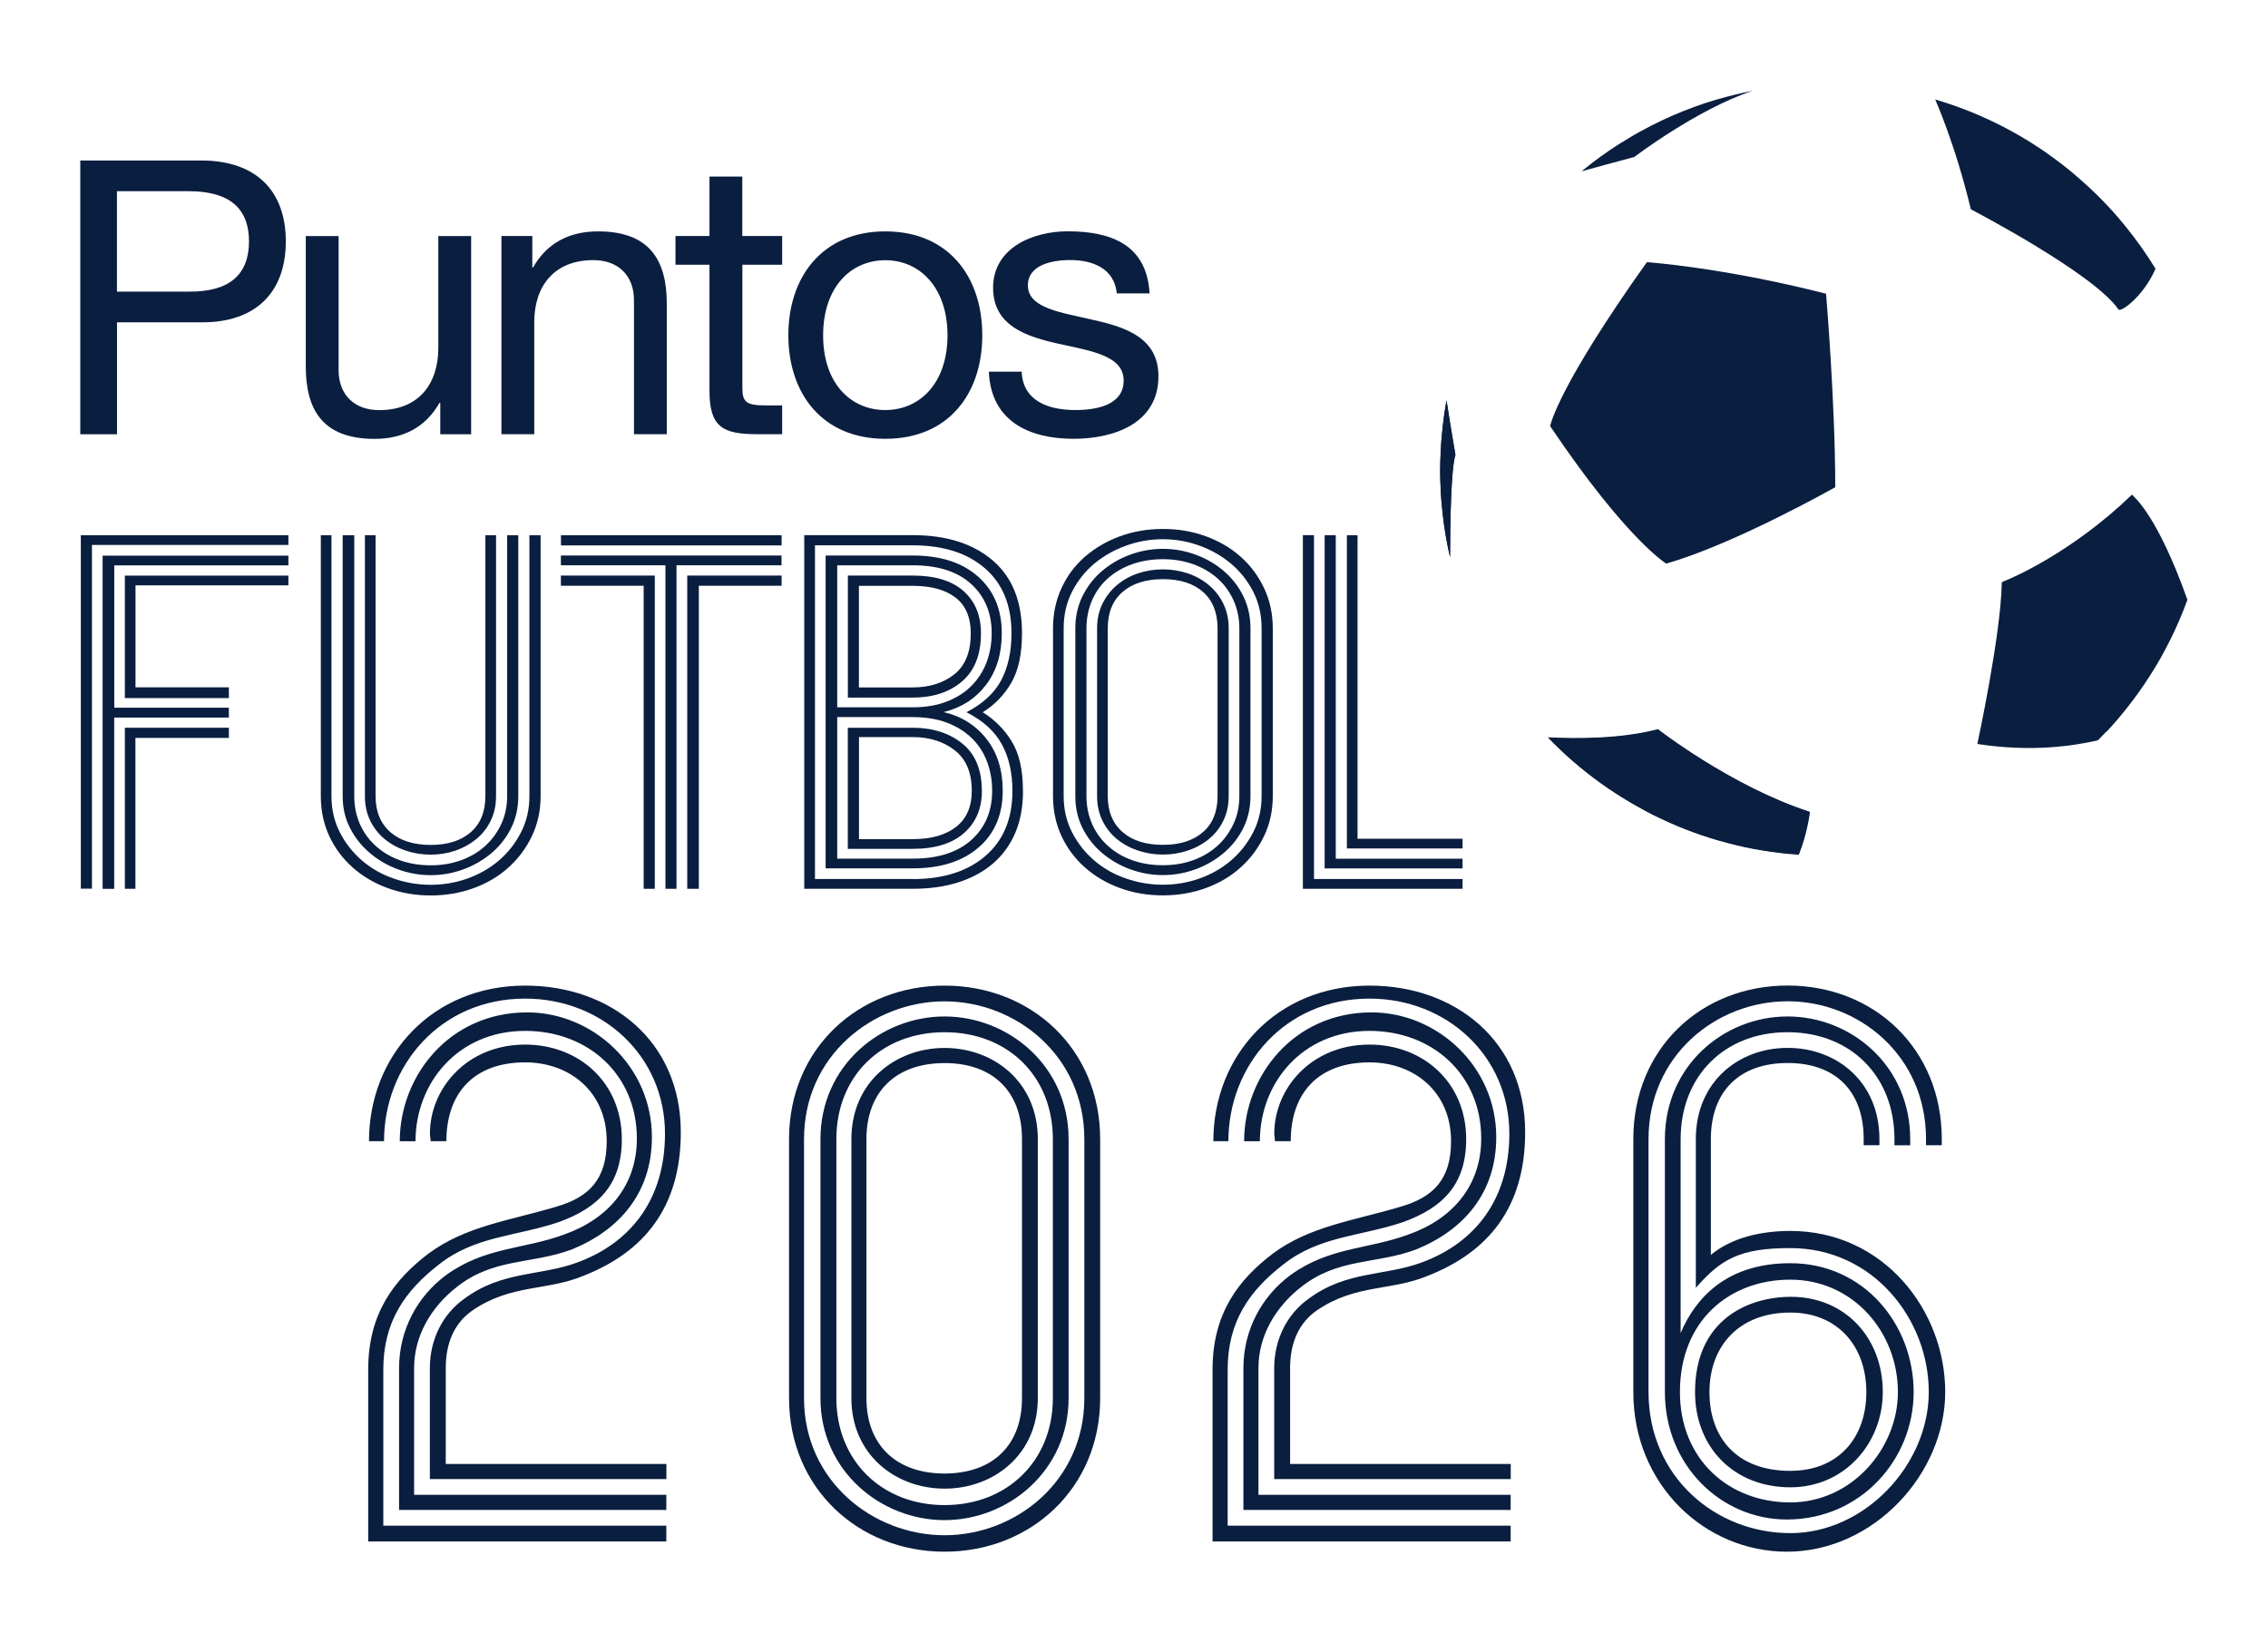
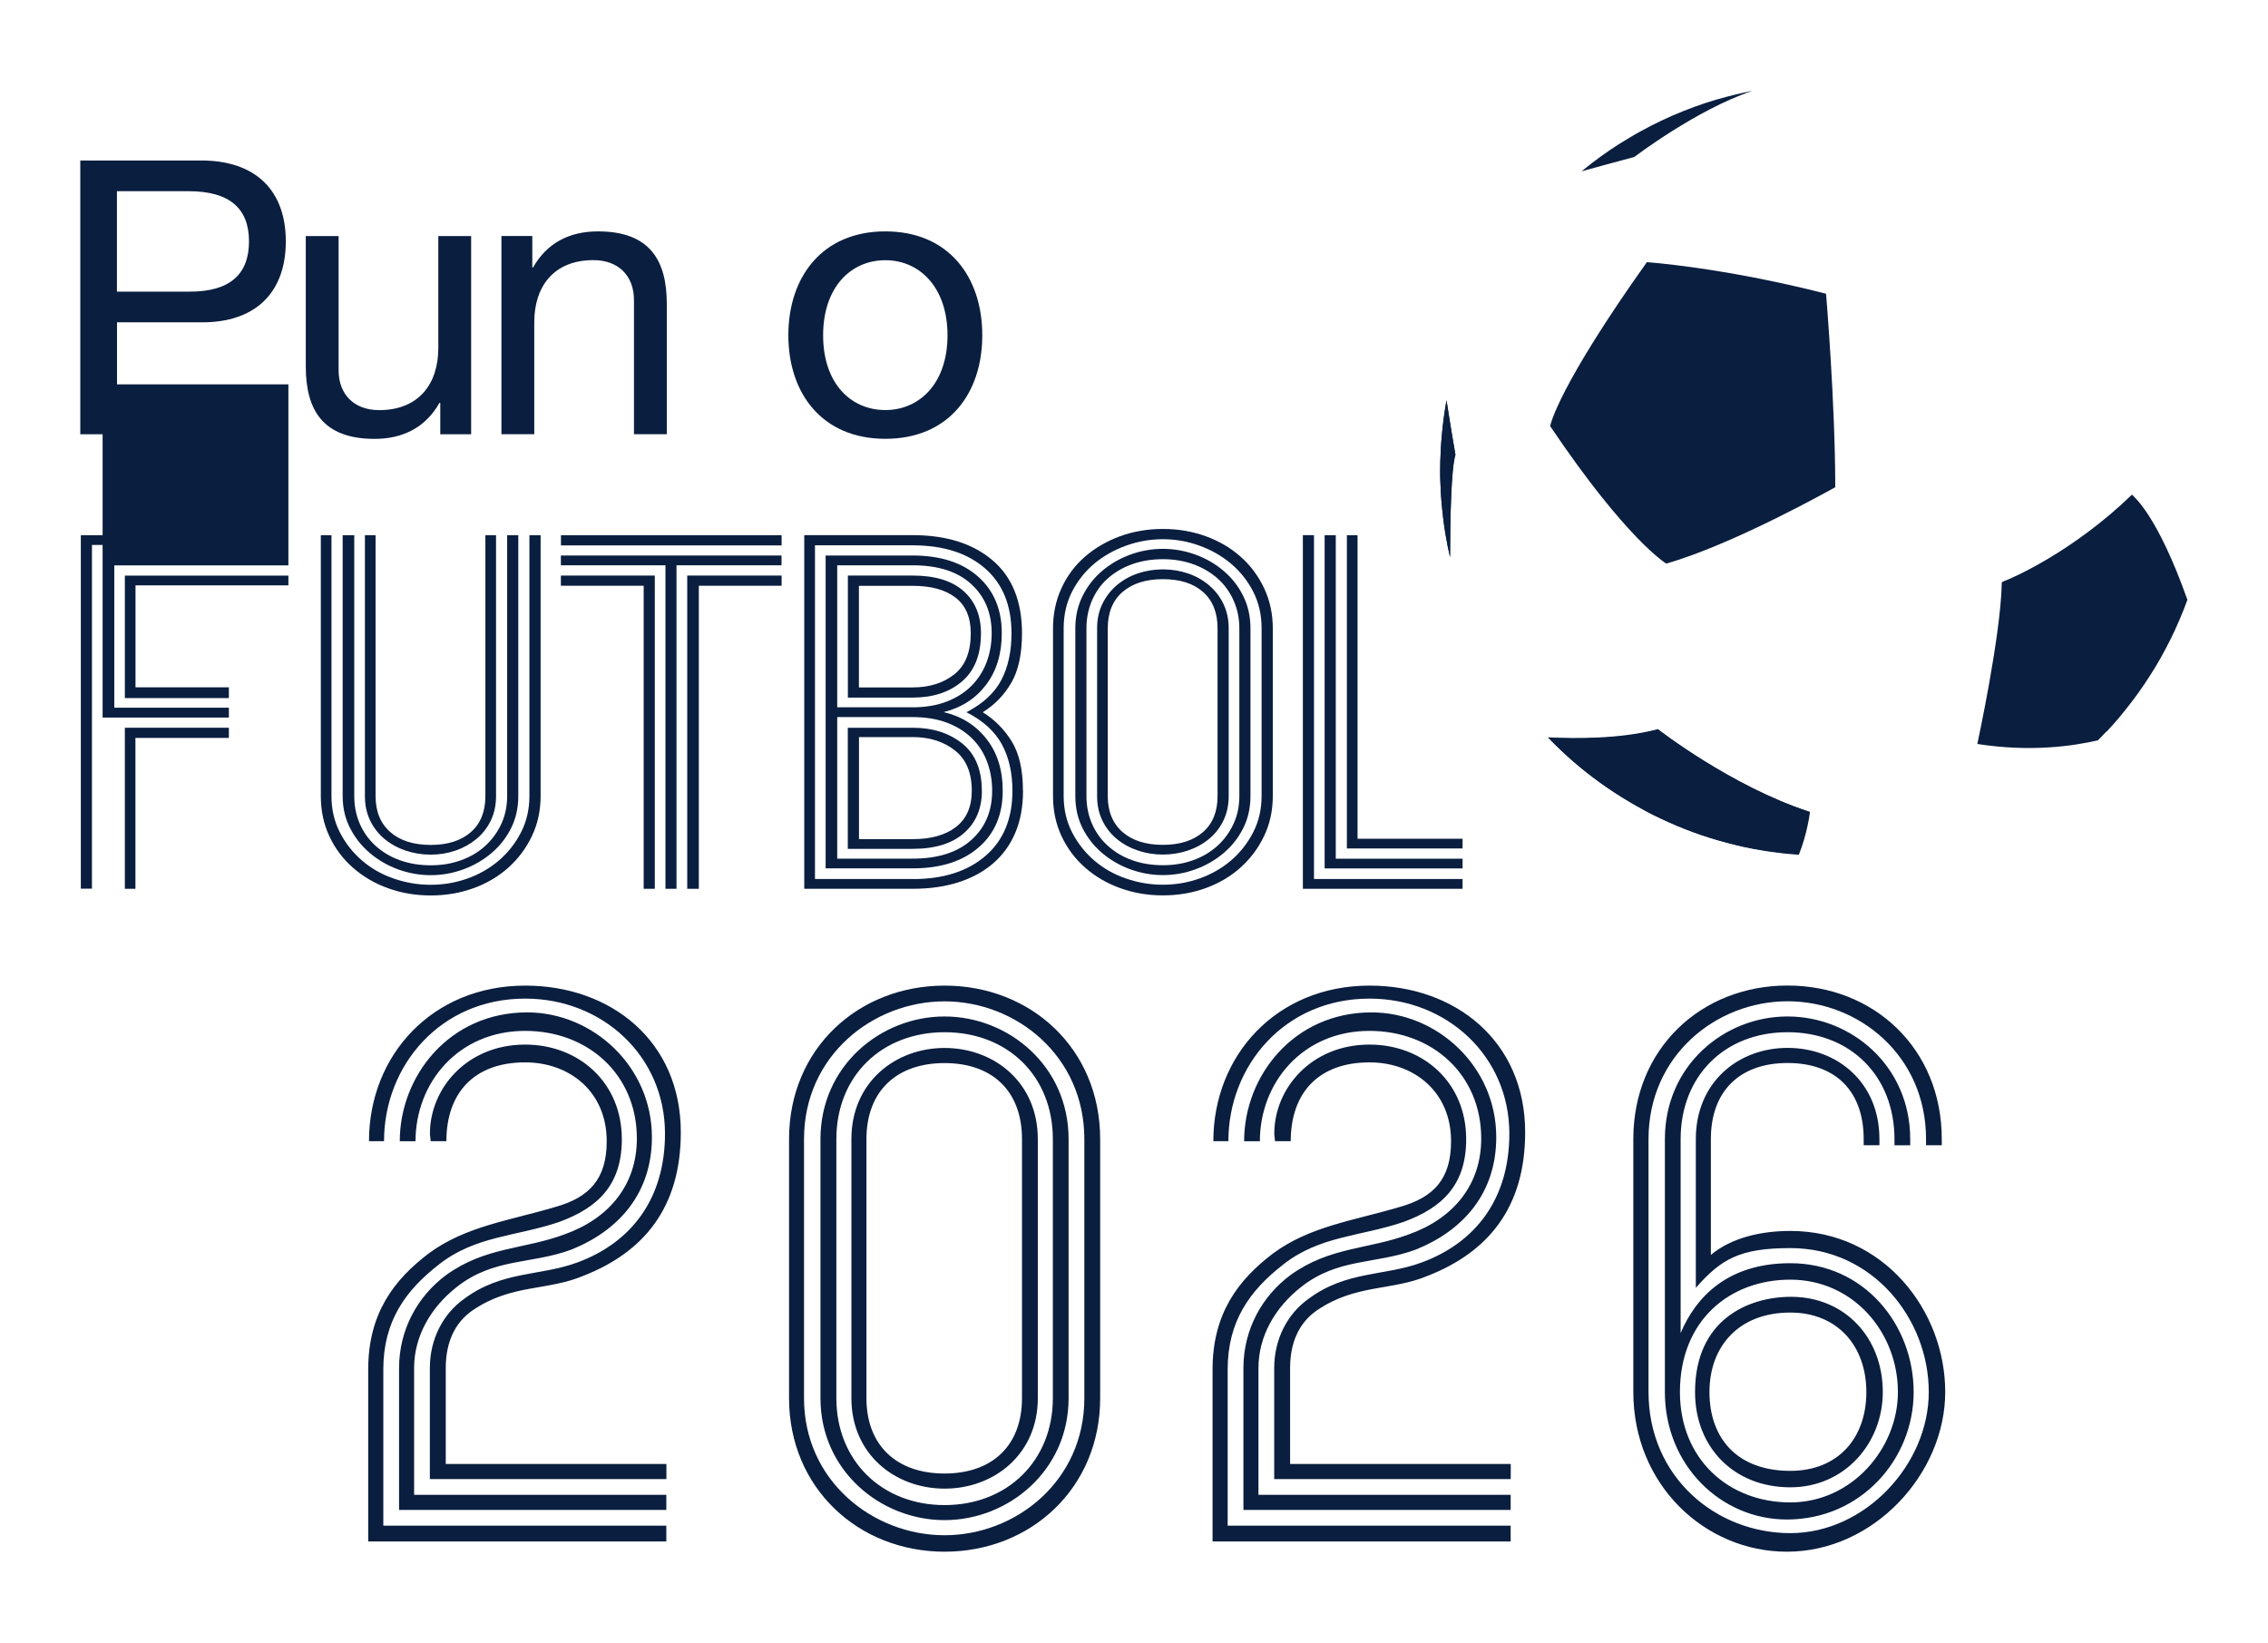
<svg xmlns="http://www.w3.org/2000/svg" id="a" viewBox="0 0 289.56 209.7">
  <path d="M10.25,20.49h15.44c7,0,10.8,3.87,10.8,10.33s-3.8,10.38-10.8,10.33h-10.75v14.29h-4.69V20.49ZM14.93,37.23h9.17c5.28.05,7.69-2.25,7.69-6.41s-2.42-6.41-7.69-6.41h-9.17v12.82Z" style="fill:#0a1e3f;" />
  <path d="M60.16,55.44h-3.95v-4.01h-.1c-1.78,3.13-4.64,4.6-8.29,4.6-6.71,0-8.78-3.82-8.78-9.25v-16.64h4.19v17.13c0,3.08,1.97,5.09,5.18,5.09,5.08,0,7.55-3.38,7.55-7.93v-14.29h4.19v25.31Z" style="fill:#0a1e3f;" />
  <path d="M64.01,30.13h3.95v4.01h.1c1.78-3.13,4.64-4.6,8.29-4.6,6.71,0,8.78,3.82,8.78,9.25v16.64h-4.19v-17.13c0-3.08-1.97-5.09-5.18-5.09-5.08,0-7.55,3.38-7.55,7.93v14.29h-4.19v-25.31Z" style="fill:#0a1e3f;" />
-   <path d="M94.78,30.13h5.08v3.67h-5.08v15.71c0,1.91.54,2.25,3.16,2.25h1.92v3.67h-3.21c-4.34,0-6.07-.88-6.07-5.53v-16.1h-4.34v-3.67h4.34v-7.59h4.19v7.59Z" style="fill:#0a1e3f;" />
  <path d="M113.03,29.54c8.09,0,12.38,5.82,12.38,13.26s-4.29,13.22-12.38,13.22-12.38-5.82-12.38-13.22,4.29-13.26,12.38-13.26ZM113.03,52.35c4.39,0,7.94-3.43,7.94-9.54s-3.55-9.59-7.94-9.59-7.94,3.43-7.94,9.59,3.55,9.54,7.94,9.54Z" style="fill:#0a1e3f;" />
-   <path d="M130.44,47.46c.15,3.72,3.4,4.89,6.86,4.89,2.61,0,6.16-.59,6.16-3.77s-4.14-3.77-8.34-4.7c-4.14-.93-8.33-2.3-8.33-7.15,0-5.09,5.08-7.2,9.52-7.2,5.62,0,10.11,1.76,10.46,7.93h-4.19c-.3-3.23-3.16-4.26-5.92-4.26-2.52,0-5.43.69-5.43,3.23,0,2.99,4.44,3.48,8.33,4.41,4.19.93,8.34,2.3,8.34,7.2,0,6.02-5.67,7.98-10.85,7.98-5.72,0-10.55-2.3-10.8-8.57h4.19Z" style="fill:#0a1e3f;" />
  <path d="M67.6,68.33h1.42v33.31c0,1.85-.37,3.55-1.11,5.1-.74,1.55-1.74,2.89-3,4.02-1.26,1.13-2.74,2.01-4.45,2.63-1.71.62-3.53.93-5.47.93s-3.76-.31-5.47-.93c-1.71-.62-3.2-1.5-4.48-2.63-1.28-1.13-2.28-2.47-3-4.02-.72-1.55-1.08-3.25-1.08-5.1v-33.31h1.36v33.31c0,1.7.36,3.25,1.08,4.64.72,1.4,1.67,2.6,2.84,3.6,1.17,1,2.52,1.77,4.05,2.29,1.52.53,3.09.79,4.7.79s3.16-.26,4.66-.79c1.5-.53,2.84-1.29,4.02-2.29,1.17-1,2.12-2.2,2.84-3.6.72-1.4,1.08-2.95,1.08-4.64v-33.31ZM64.75,68.33h1.42v33.31c0,1.51-.31,2.88-.93,4.11-.62,1.23-1.45,2.29-2.5,3.17-1.05.89-2.25,1.58-3.58,2.07-1.34.49-2.73.74-4.17.74s-2.83-.25-4.17-.74c-1.34-.49-2.53-1.18-3.58-2.07-1.05-.89-1.9-1.94-2.53-3.17-.64-1.23-.96-2.6-.96-4.11v-33.31h1.48v33.31c0,1.28.24,2.46.71,3.54.47,1.08,1.14,2.01,2.01,2.8.87.79,1.89,1.41,3.09,1.84,1.19.43,2.51.65,3.95.65s2.7-.22,3.89-.65c1.19-.43,2.22-1.05,3.09-1.84.86-.79,1.54-1.73,2.04-2.8.49-1.08.74-2.26.74-3.54v-33.31ZM61.97,68.33h1.36v33.31c0,1.17-.23,2.22-.68,3.14-.45.93-1.07,1.71-1.85,2.35-.78.64-1.67,1.13-2.66,1.47-.99.34-2.04.51-3.15.51s-2.17-.17-3.18-.51c-1.01-.34-1.91-.83-2.69-1.47-.78-.64-1.4-1.43-1.85-2.35-.45-.92-.68-1.97-.68-3.14v-33.31h1.36v33.31c0,1.96.63,3.49,1.88,4.59,1.26,1.1,2.98,1.64,5.16,1.64s3.89-.55,5.13-1.64c1.24-1.09,1.85-2.62,1.85-4.59v-33.31Z" style="fill:#0a1e3f;" />
  <path d="M99.79,69.63h-28.17v-1.3h28.17v1.3ZM86.38,113.47h-1.42v-41.3h-13.35v-1.25h28.17v1.25h-13.41v41.3ZM83.6,113.47h-1.42v-38.69h-10.57v-1.3h11.99v39.99ZM89.22,113.47h-1.48v-39.99h12.05v1.3h-10.57v38.69Z" style="fill:#0a1e3f;" />
  <path d="M130.61,100.95c0,2.04-.33,3.83-.99,5.38-.66,1.55-1.61,2.85-2.84,3.91-1.24,1.06-2.72,1.86-4.45,2.41-1.73.55-3.67.82-5.81.82h-13.84v-45.15h13.84c4.28,0,7.68,1.07,10.19,3.2,2.51,2.13,3.77,5.24,3.77,9.32,0,2.64-.45,4.75-1.36,6.32-.91,1.57-2.12,2.82-3.65,3.77,1.52.94,2.76,2.19,3.71,3.74.95,1.55,1.42,3.64,1.42,6.29ZM116.53,112.23c3.91,0,7.01-.99,9.3-2.97,2.29-1.98,3.43-4.75,3.43-8.3,0-2.3-.45-4.29-1.36-5.95-.91-1.66-2.41-3.02-4.51-4.08,2.1-1.09,3.58-2.46,4.45-4.11.86-1.64,1.3-3.63,1.3-5.98,0-3.55-1.12-6.31-3.37-8.27-2.25-1.96-5.32-2.95-9.24-2.95h-12.48v42.6h12.48ZM128.02,100.95c0,3.06-1.03,5.48-3.09,7.25-2.06,1.78-4.86,2.66-8.4,2.66h-11.12v-39.94h11.12c3.54,0,6.32.9,8.34,2.69,2.02,1.79,3.03,4.2,3.03,7.22,0,2.64-.67,4.84-2.01,6.6-1.34,1.76-3.14,2.92-5.41,3.48,2.26.53,4.09,1.67,5.47,3.43,1.38,1.76,2.07,3.96,2.07,6.6ZM116.53,90.3c1.65,0,3.1-.25,4.36-.74,1.26-.49,2.31-1.16,3.15-2.01.84-.85,1.48-1.85,1.92-3,.43-1.15.65-2.39.65-3.71,0-2.61-.88-4.7-2.63-6.29-1.75-1.59-4.23-2.38-7.45-2.38h-9.64v18.13h9.64ZM106.89,91.55v18.07h9.64c3.21,0,5.7-.79,7.48-2.38,1.77-1.59,2.66-3.68,2.66-6.29,0-1.32-.22-2.56-.65-3.71-.43-1.15-1.08-2.15-1.95-3s-1.93-1.51-3.18-1.98c-1.26-.47-2.71-.71-4.36-.71h-9.64ZM108.25,73.48h8.28c2.84,0,5,.66,6.49,1.98,1.48,1.32,2.22,3.12,2.22,5.38,0,2.72-.8,4.77-2.41,6.15-1.61,1.38-3.71,2.07-6.3,2.07h-8.28v-15.58ZM125.36,100.95c0,2.27-.76,4.07-2.29,5.41-1.52,1.34-3.71,2.01-6.55,2.01h-8.28v-15.46h8.28c2.55,0,4.66.67,6.33,2.01,1.67,1.34,2.5,3.35,2.5,6.03ZM116.53,87.76c2.14,0,3.91-.56,5.31-1.67,1.4-1.11,2.1-2.86,2.1-5.24,0-2.04-.65-3.56-1.95-4.56-1.3-1-3.12-1.5-5.47-1.5h-6.86v12.97h6.86ZM116.53,107.13c2.35,0,4.19-.52,5.53-1.56,1.34-1.04,2.01-2.58,2.01-4.62,0-2.3-.72-4.02-2.16-5.15-1.44-1.13-3.23-1.7-5.38-1.7h-6.86v13.03h6.86Z" style="fill:#0a1e3f;" />
  <path d="M162.5,101.63c0,1.85-.37,3.55-1.11,5.1-.74,1.55-1.74,2.89-3,4.02-1.26,1.13-2.74,2.01-4.45,2.63-1.71.62-3.53.93-5.47.93s-3.76-.31-5.47-.93c-1.71-.62-3.2-1.5-4.48-2.63-1.28-1.13-2.28-2.47-3-4.02-.72-1.55-1.08-3.25-1.08-5.1v-21.41c0-1.85.36-3.56,1.08-5.13.72-1.57,1.72-2.91,3-4.02,1.28-1.11,2.77-1.98,4.48-2.61,1.71-.62,3.53-.93,5.47-.93s3.76.31,5.47.93c1.71.62,3.19,1.49,4.45,2.61,1.26,1.11,2.26,2.46,3,4.02.74,1.57,1.11,3.28,1.11,5.13v21.41ZM161.07,80.22c0-1.74-.36-3.3-1.08-4.7-.72-1.4-1.67-2.59-2.84-3.57-1.17-.98-2.51-1.75-4.02-2.29-1.5-.55-3.06-.82-4.66-.82s-3.17.27-4.7.82c-1.52.55-2.87,1.31-4.05,2.29-1.17.98-2.12,2.17-2.84,3.57-.72,1.4-1.08,2.97-1.08,4.7v21.41c0,1.7.36,3.25,1.08,4.64.72,1.4,1.67,2.6,2.84,3.6,1.17,1,2.52,1.77,4.05,2.29,1.52.53,3.09.79,4.7.79s3.16-.26,4.66-.79c1.5-.53,2.84-1.29,4.02-2.29,1.17-1,2.12-2.2,2.84-3.6.72-1.4,1.08-2.95,1.08-4.64v-21.41ZM159.65,101.63c0,1.51-.31,2.88-.93,4.11-.62,1.23-1.45,2.29-2.5,3.17-1.05.89-2.25,1.58-3.58,2.07-1.34.49-2.73.74-4.17.74s-2.83-.25-4.17-.74c-1.34-.49-2.53-1.18-3.58-2.07-1.05-.89-1.88-1.94-2.5-3.17-.62-1.23-.93-2.6-.93-4.11v-21.41c0-1.51.31-2.89.93-4.14.62-1.25,1.45-2.31,2.5-3.2,1.05-.89,2.24-1.58,3.58-2.07,1.34-.49,2.73-.74,4.17-.74s2.83.25,4.17.74c1.34.49,2.53,1.18,3.58,2.07,1.05.89,1.88,1.95,2.5,3.2.62,1.25.93,2.63.93,4.14v21.41ZM158.23,80.22c0-1.28-.25-2.47-.74-3.57-.49-1.09-1.17-2.03-2.04-2.8-.87-.77-1.9-1.38-3.09-1.81-1.2-.43-2.49-.65-3.89-.65s-2.76.22-3.95.65c-1.2.43-2.22,1.04-3.09,1.81-.87.77-1.53,1.71-2.01,2.8-.47,1.1-.71,2.29-.71,3.57v21.41c0,1.28.24,2.46.71,3.54.47,1.08,1.14,2.01,2.01,2.8.87.79,1.89,1.41,3.09,1.84,1.19.43,2.51.65,3.95.65s2.7-.22,3.89-.65c1.19-.43,2.22-1.05,3.09-1.84.87-.79,1.54-1.73,2.04-2.8s.74-2.26.74-3.54v-21.41ZM156.87,101.63c0,1.17-.23,2.22-.68,3.14-.45.93-1.07,1.71-1.85,2.35-.78.64-1.68,1.13-2.69,1.47-1.01.34-2.07.51-3.18.51s-2.17-.17-3.18-.51c-1.01-.34-1.91-.83-2.69-1.47-.78-.64-1.4-1.43-1.85-2.35-.45-.92-.68-1.97-.68-3.14v-21.41c0-1.17.23-2.22.68-3.14.45-.92,1.07-1.72,1.85-2.38.78-.66,1.68-1.16,2.69-1.5,1.01-.34,2.07-.51,3.18-.51s2.17.17,3.18.51c1.01.34,1.9.84,2.69,1.5.78.66,1.4,1.45,1.85,2.38.45.93.68,1.97.68,3.14v21.41ZM155.45,80.22c0-2-.62-3.55-1.85-4.64-1.24-1.1-2.95-1.64-5.13-1.64s-3.9.55-5.16,1.64c-1.26,1.1-1.88,2.64-1.88,4.64v21.41c0,1.96.63,3.49,1.88,4.59,1.26,1.1,2.98,1.64,5.16,1.64s3.89-.55,5.13-1.64c1.24-1.09,1.85-2.62,1.85-4.59v-21.41Z" style="fill:#0a1e3f;" />
-   <path d="M36.82,69.57H11.74v43.88s-1.42,0-1.42,0v-45.12s26.5,0,26.5,0v1.25ZM36.82,72.18H14.59v18.17h14.63v1.26h-14.64v21.87h-1.48v-42.54h23.72v1.25ZM36.82,74.73h-19.52v13.02h11.92v1.37h-13.28v-15.63s20.88,0,20.88,0v1.25Z" style="fill:#0a1e3f;" />
+   <path d="M36.82,69.57H11.74v43.88s-1.42,0-1.42,0v-45.12s26.5,0,26.5,0v1.25ZM36.82,72.18H14.59v18.17h14.63v1.26h-14.64h-1.48v-42.54h23.72v1.25ZM36.82,74.73h-19.52v13.02h11.92v1.37h-13.28v-15.63s20.88,0,20.88,0v1.25Z" style="fill:#0a1e3f;" />
  <path d="M186.73,113.47h-20.39v-45.15h1.42v43.9h18.97v1.25ZM186.73,110.87h-17.61v-42.54h1.42v41.3h16.19v1.25ZM186.73,108.32h-14.77v-39.99h1.36v38.75h13.41v1.25Z" style="fill:#0a1e3f;" />
  <polygon points="17.29 94.21 29.22 94.21 29.22 92.91 15.94 92.91 15.94 113.47 17.29 113.47 17.29 94.21" style="fill:#0a1e3f;" />
  <path d="M234.31,62.2c-.18-.08-.28-.13-.28-.13,0,0,.1.04.28.13,0-10.79-1.17-24.65-1.17-24.65,0,0-.01-.04,0-.05-13.25-3.38-22.87-4.03-22.88-4.03,0,.04.01.07.01.07,0,0,0-.02-.01-.07h0c-11.23,15.78-12.29,20.65-12.35,20.92.05-.01.09-.03.14-.04-.05.01-.09.03-.14.04,0,0,0,.01,0,.01,9.77,14.52,14.82,17.55,14.82,17.55,8.71-2.47,21.58-9.75,21.58-9.75h0Z" style="fill:#0a1e3f;" />
-   <path d="M251.6,26.71h0s0,0,0,0c0,0,15.67,8.14,18.87,12.8.28.41,3.18-1.65,4.73-5.2,0,0,0,0,0,0-1.17-1.91-2.46-3.73-3.87-5.46-.02-.02-.04-.05-.06-.07-.21-.25-.41-.5-.62-.75-.04-.04-.08-.09-.11-.13-.2-.23-.41-.47-.61-.7-.05-.06-.1-.11-.15-.17-.2-.22-.4-.44-.61-.66-.06-.06-.11-.12-.17-.18-.2-.21-.41-.43-.61-.64-.06-.06-.12-.12-.18-.18-.21-.21-.41-.42-.62-.62-.06-.06-.12-.12-.19-.18-.21-.2-.43-.41-.64-.61-.06-.06-.12-.12-.19-.17-.22-.2-.44-.4-.66-.6-.06-.05-.12-.11-.18-.16-.23-.2-.45-.4-.68-.59-.06-.05-.12-.1-.17-.15-.23-.2-.47-.39-.71-.59-.05-.04-.11-.09-.16-.13-.25-.2-.49-.39-.74-.59-.05-.04-.09-.07-.14-.1-.26-.2-.52-.4-.78-.59-.03-.02-.07-.05-.1-.07-.28-.2-.55-.4-.83-.6-.02-.01-.03-.02-.05-.04-4.31-3.02-9.13-5.36-14.3-6.88.03.06,2.61,5.86,4.55,14.01Z" style="fill:#0a1e3f;" />
  <path d="M268.96,93.4c.23-.25.46-.49.68-.74.08-.09.15-.17.23-.26.21-.23.41-.47.61-.7.08-.1.16-.19.24-.29.2-.23.39-.47.58-.71.08-.1.15-.19.23-.29.2-.25.39-.5.58-.75.07-.09.13-.17.2-.26.21-.28.42-.57.63-.85.04-.06.08-.11.12-.17.51-.71,1-1.44,1.47-2.18,0,0,0,0,0,0,.23-.36.45-.72.67-1.08.04-.07.08-.14.13-.22.18-.3.35-.59.52-.89.05-.09.11-.19.16-.29.16-.28.31-.56.46-.85.06-.1.11-.21.16-.31.15-.28.29-.57.44-.85.05-.1.1-.21.15-.31.15-.3.29-.6.43-.9.04-.09.08-.18.12-.27.16-.34.31-.69.46-1.03.02-.05.04-.1.06-.14.35-.82.68-1.65.98-2.49,0,0,0,0,0,0-3.85-10.84-6.79-13.09-7.05-13.4-.01-.01-.03-.02-.05,0-7.5,7.25-15.18,10.62-16.47,11.09-.07.03-.13.11-.13.19-.13,6.73-3.09,20.38-3.12,20.53.5-.31-.51.33,0,0-.51.33.5-.31,0,0,0,0,0,0,0,0,6.83,1.07,12.3.26,15.4-.47,0,0,0,0,0,0,.3-.3.59-.6.88-.91.06-.06.12-.13.18-.19Z" style="fill:#0a1e3f;" />
  <path d="M230.51,103.77s-.01,0,.55-.09c0,0,0,0,0,0-10.01-3.25-19.37-10.53-19.37-10.53-.02,0-.04.01-.06.02h0c-4.66,1.23-10.41,1.2-13.95,1.02,0,0,0,0,0,0,2.04,2.12,4.28,4.06,6.67,5.78.01,0,.02.01.03.02.28.2.56.4.84.59.03.02.06.04.09.06.27.18.54.37.82.55.04.03.09.06.13.08.27.17.54.35.81.52.05.03.1.06.15.09.27.17.54.33.81.49.05.03.1.06.15.09.27.16.55.32.83.48.05.03.1.05.15.08.28.16.57.31.85.47.04.02.08.04.12.07.29.16.59.31.89.46.03.01.06.03.08.04.31.16.63.31.95.46,0,0,0,0,0,0,2.69,1.28,5.51,2.32,8.45,3.09.01,0,.03,0,.04.01.34.09.68.18,1.03.26.04,0,.07.02.11.03.33.08.66.15.99.23.05.01.1.02.15.03.33.07.65.14.98.2.06.01.11.02.17.03.32.06.65.12.98.17.06,0,.12.02.18.03.33.05.66.1.98.15.06,0,.11.02.17.02.33.05.67.09,1.01.13.05,0,.1.01.14.02.35.04.69.08,1.04.11.03,0,.06,0,.09,0,.37.03.73.06,1.1.09,0,0,0,0,0,0,1.08-2.65,1.41-5.36,1.42-5.44-.56.1-.55.09-.55.09Z" style="fill:#0a1e3f;" />
  <path d="M231.06,103.68s-.12-.04-.06-.06c0,0,0,0,0,0-10.01-3.25-19.33-10.53-19.33-10.53-.02,0-.1.02-.1.02-4.66,1.23-10.41,1.2-13.95,1.02,0,0,0,0,0,0,2.04,2.12,4.28,4.06,6.67,5.78.01,0,.02.01.03.02.28.2.56.4.84.59.03.02.06.04.09.06.27.18.54.37.82.55.04.03.09.06.13.08.27.17.54.35.81.52.05.03.1.06.15.09.27.17.54.33.81.49.05.03.1.06.15.09.27.16.55.32.83.48.05.03.1.05.15.08.28.16.57.31.85.47.04.02.08.04.12.07.29.16.59.31.89.46.03.01.06.03.08.04.31.16.63.31.95.46,0,0,0,0,0,0,2.69,1.28,5.51,2.32,8.45,3.09.01,0,.03,0,.04.01.34.09.68.18,1.03.26.04,0,.07.02.11.03.33.08.66.15.99.23.05.01.1.02.15.03.33.07.65.14.98.2.06.01.11.02.17.03.32.06.65.12.98.17.06,0,.12.02.18.03.33.05.66.1.98.15.06,0,.11.02.17.02.33.05.67.09,1.01.13.05,0,.1.01.14.02.35.04.69.08,1.04.11.03,0,.06,0,.09,0,.37.03.73.06,1.1.09,0,0,0,0,0,0,1.08-2.65,1.43-5.53,1.42-5.44,0,0,.06.06.06.06Z" style="fill:#0a1e3f;" />
  <path d="M185.82,58.06c-.33.12-.5.18-.5.18,0,0,.17-.06.5-.18,0,0,0,0,0,0,0,0-.61-3.47-1.14-6.97-.05.29-.1.59-.15.89-.01.09-.03.17-.04.26-.04.26-.08.53-.12.8-.02.12-.04.25-.05.37-.03.24-.06.49-.09.74-.02.15-.04.3-.05.45-.02.23-.05.45-.07.68-.02.18-.03.35-.05.53-.02.21-.03.42-.05.63-.01.2-.03.41-.04.61-.01.19-.02.37-.03.56-.01.25-.02.49-.03.74,0,.15-.01.3-.02.45,0,.4-.02.8-.02,1.2,0,.45,0,.91.02,1.36,0,.15.01.29.02.44.01.3.02.61.04.91,0,.17.02.34.03.51.02.28.04.55.06.83.01.18.03.36.05.53.02.27.05.54.08.81.02.18.04.36.06.53.03.27.07.54.1.81.02.17.05.34.07.51.04.28.09.56.13.84.03.15.05.31.08.46.06.32.12.64.18.96.02.11.04.22.06.33.09.44.18.87.28,1.3.01-4.88.14-11.34.68-13.07Z" style="fill:#0a1e3f;" />
  <path d="M185.82,58.09c-.33.12-.5.18-.5.18,0,0,.17-.06.5-.18,0,0,0,0,0,0,0,0-.61-3.47-1.14-6.97-.05.29-.1.59-.15.89-.01.09-.03.17-.04.26-.04.26-.08.53-.12.8-.02.12-.04.25-.05.37-.03.24-.06.49-.09.74-.02.15-.04.3-.05.45-.02.23-.05.45-.07.68-.02.18-.03.35-.05.53-.02.21-.03.42-.05.63-.01.2-.03.41-.04.61-.01.19-.02.37-.03.56-.01.25-.02.49-.03.74,0,.15-.01.3-.02.45,0,.4-.02.8-.02,1.2,0,.45,0,.91.02,1.36,0,.15.01.29.02.44.01.3.02.61.04.91,0,.17.02.34.03.51.02.28.04.55.06.83.01.18.03.36.05.53.02.27.05.54.08.81.02.18.04.36.06.53.03.27.07.54.1.81.02.17.05.34.07.51.04.28.09.56.13.84.03.15.05.31.08.46.06.32.12.64.18.96.02.11.04.22.06.33.09.44.18.87.28,1.3.01-4.88.14-11.34.68-13.07Z" style="fill:#0a1e3f;" />
  <path d="M208.63,20.06s0,0,0,0c0-.09-.01-.18-.02-.27,0,.09.01.18.02.27.04-.03,7.98-6.09,15.13-8.47,0,0,0,0,0,0-1.53.3-3.04.67-4.52,1.1,0,0-.01,0-.02,0-1.95.57-3.85,1.27-5.69,2.07-.04.02-.08.04-.12.05-.43.19-.86.39-1.29.59-.01,0-.03.01-.04.02-.89.42-1.77.87-2.63,1.35-.05.03-.1.06-.15.08-.37.2-.73.41-1.09.63-.07.04-.14.08-.22.13-.38.23-.76.46-1.13.69-.03.02-.05.03-.08.05-.42.26-.83.54-1.24.81-.01,0-.02.01-.03.02-.37.25-.74.51-1.11.78-.08.06-.16.12-.25.18-.31.22-.61.45-.91.68-.08.06-.16.12-.24.19-.37.28-.73.57-1.08.86,1.7-.47,3.89-1.07,6.7-1.82Z" style="fill:#0a1e3f;" />
  <path d="M85.07,196.79h-38.06v-21.96c0-7.17,3.32-11.46,7.7-14.79,4.72-3.5,10.32-4.2,16.19-5.95,4.37-1.22,6.56-3.59,6.56-8.4,0-6.3-4.72-10.06-10.41-10.06-6.56,0-10.06,3.94-10.06,10.06h-2.01c0-.26-.09-.7-.09-.96,0-5.77,4.72-11.37,12.16-11.37,6.82,0,12.34,4.81,12.34,12.07,0,5.78-2.97,8.75-8.05,10.59-5.42,1.84-10.67,1.75-15.31,5.42-4.29,3.33-7.09,7.26-7.09,13.39v19.95h36.13v2.01ZM85.07,188.83h-30.19v-14.17c0-3.67,1.66-6.91,4.38-8.84,4.81-3.59,9.71-2.89,14.44-4.64,6.91-2.54,11.2-8.14,11.2-16.45,0-9.89-7.96-17.24-17.85-17.24-10.85,0-18.02,8.57-18.02,18.2h-1.92c0-10.94,8.05-19.86,19.95-19.86,10.94,0,19.86,7.09,19.86,18.72,0,9.71-4.81,15.31-12.34,18.29-4.72,2.01-9.27,1.05-14.26,4.46-2.28,1.58-3.41,4.11-3.41,7.35v12.25h28.17v1.92ZM85.07,192.77h-34.12v-18.11c0-4.9,2.36-9.19,6.04-11.9,4.99-3.59,9.89-3.24,15.05-5.16,5.69-2.01,9.27-6.3,9.27-12.25,0-8.14-6.21-13.74-14.26-13.74-8.58,0-14,6.65-14,14.09h-2.01c0-8.31,6.3-16.45,16.27-16.45,8.4,0,15.92,6.91,15.92,15.92,0,7.17-4.2,11.9-10.24,14.35-5.16,1.92-9.97,1.05-14.7,4.81-3.24,2.54-5.42,6.21-5.42,10.32v16.19h32.2v1.92Z" style="fill:#0a1e3f;" />
  <path d="M140.46,178.5c0,11.46-8.84,19.6-19.86,19.6s-19.86-8.14-19.86-19.6v-33.07c0-11.55,8.84-19.6,19.86-19.6s19.86,8.05,19.86,19.6v33.07ZM138.44,145.43c0-10.67-8.75-17.59-17.85-17.59s-17.94,6.91-17.94,17.59v33.07c0,10.59,8.84,17.5,17.94,17.5s17.85-6.91,17.85-17.5v-33.07ZM136.43,178.5c0,9.27-7.7,15.57-15.84,15.57s-15.84-6.3-15.84-15.57v-33.07c0-9.36,7.7-15.66,15.84-15.66s15.84,6.3,15.84,15.66v33.07ZM134.42,145.43c0-8.05-5.77-13.65-13.82-13.65s-13.82,5.6-13.82,13.65v33.07c0,7.96,5.78,13.65,13.82,13.65s13.82-5.69,13.82-13.65v-33.07ZM132.5,178.5c0,7.17-5.6,11.55-11.9,11.55s-11.9-4.37-11.9-11.55v-33.07c0-7.26,5.6-11.64,11.9-11.64s11.9,4.37,11.9,11.64v33.07ZM130.48,145.43c0-6.12-3.76-9.71-9.89-9.71s-9.97,3.59-9.97,9.71v33.07c0,6.04,3.85,9.62,9.97,9.62s9.89-3.59,9.89-9.62v-33.07Z" style="fill:#0a1e3f;" />
  <path d="M192.87,196.79h-38.06v-21.96c0-7.17,3.32-11.46,7.7-14.79,4.72-3.5,10.32-4.2,16.19-5.95,4.37-1.22,6.56-3.59,6.56-8.4,0-6.3-4.72-10.06-10.41-10.06-6.56,0-10.06,3.94-10.06,10.06h-2.01c0-.26-.09-.7-.09-.96,0-5.77,4.72-11.37,12.16-11.37,6.82,0,12.34,4.81,12.34,12.07,0,5.78-2.97,8.75-8.05,10.59-5.42,1.84-10.67,1.75-15.31,5.42-4.29,3.33-7.09,7.26-7.09,13.39v19.95h36.13v2.01ZM192.87,188.83h-30.19v-14.17c0-3.67,1.66-6.91,4.38-8.84,4.81-3.59,9.71-2.89,14.44-4.64,6.91-2.54,11.2-8.14,11.2-16.45,0-9.89-7.96-17.24-17.85-17.24-10.85,0-18.02,8.57-18.02,18.2h-1.92c0-10.94,8.05-19.86,19.95-19.86,10.94,0,19.86,7.09,19.86,18.72,0,9.71-4.81,15.31-12.34,18.29-4.72,2.01-9.27,1.05-14.26,4.46-2.28,1.58-3.41,4.11-3.41,7.35v12.25h28.17v1.92ZM192.87,192.77h-34.12v-18.11c0-4.9,2.36-9.19,6.04-11.9,4.99-3.59,9.89-3.24,15.05-5.16,5.69-2.01,9.27-6.3,9.27-12.25,0-8.14-6.21-13.74-14.26-13.74-8.58,0-14,6.65-14,14.09h-2.01c0-8.31,6.3-16.45,16.27-16.45,8.4,0,15.92,6.91,15.92,15.92,0,7.17-4.2,11.9-10.24,14.35-5.16,1.92-9.97,1.05-14.7,4.81-3.24,2.54-5.42,6.21-5.42,10.32v16.19h32.2v1.92Z" style="fill:#0a1e3f;" />
  <path d="M228.13,198.1c-10.41,0-19.6-8.49-19.6-20.39v-32.29c0-11.55,8.66-19.6,19.69-19.6s19.69,8.05,19.69,19.6v.79h-2.01v-.79c0-10.67-8.57-17.59-17.67-17.59s-17.76,6.91-17.76,17.59v32.29c0,10.85,8.58,18.02,18.11,18.02s17.67-8.75,17.67-18.02-7.09-18.37-17.67-18.37c-6.47,0-8.84,1.4-12.07,5.07v-18.99c0-7.26,5.42-11.64,11.72-11.64s11.72,4.37,11.72,11.64v.79h-2.01v-.79c0-6.12-3.59-9.71-9.71-9.71s-9.8,3.59-9.8,9.71v14.79c2.62-2.19,6.39-3.06,10.15-3.06,11.9,0,19.77,10.15,19.77,20.56s-9.1,20.39-20.21,20.39ZM228.13,193.99c-8.4,0-15.57-6.91-15.57-16.27v-32.29c0-9.36,7.52-15.66,15.66-15.66s15.66,6.3,15.66,15.66v.79h-2.01v-.79c0-8.05-5.6-13.65-13.65-13.65s-13.65,5.6-13.65,13.65v24.76c1.92-4.55,5.95-8.92,14-8.92,9.45,0,15.75,7.87,15.75,16.45s-6.74,16.27-16.19,16.27ZM228.57,163.37c-7.7,0-14.09,5.16-14.09,14.35,0,8.57,6.21,14.09,14.09,14.09s13.74-6.91,13.74-14.09c0-7.61-5.69-14.35-13.74-14.35ZM228.57,189.88c-7.17,0-12.16-5.07-12.16-12.16,0-9.27,6.82-12.16,12.25-12.16,6.91,0,11.72,5.25,11.72,12.16,0,6.47-4.81,12.16-11.81,12.16ZM228.57,167.57c-6.56,0-10.32,4.29-10.32,10.15s3.5,10.06,10.32,10.06c6.12,0,9.71-4.2,9.71-10.06s-3.67-10.15-9.71-10.15Z" style="fill:#0a1e3f;" />
</svg>